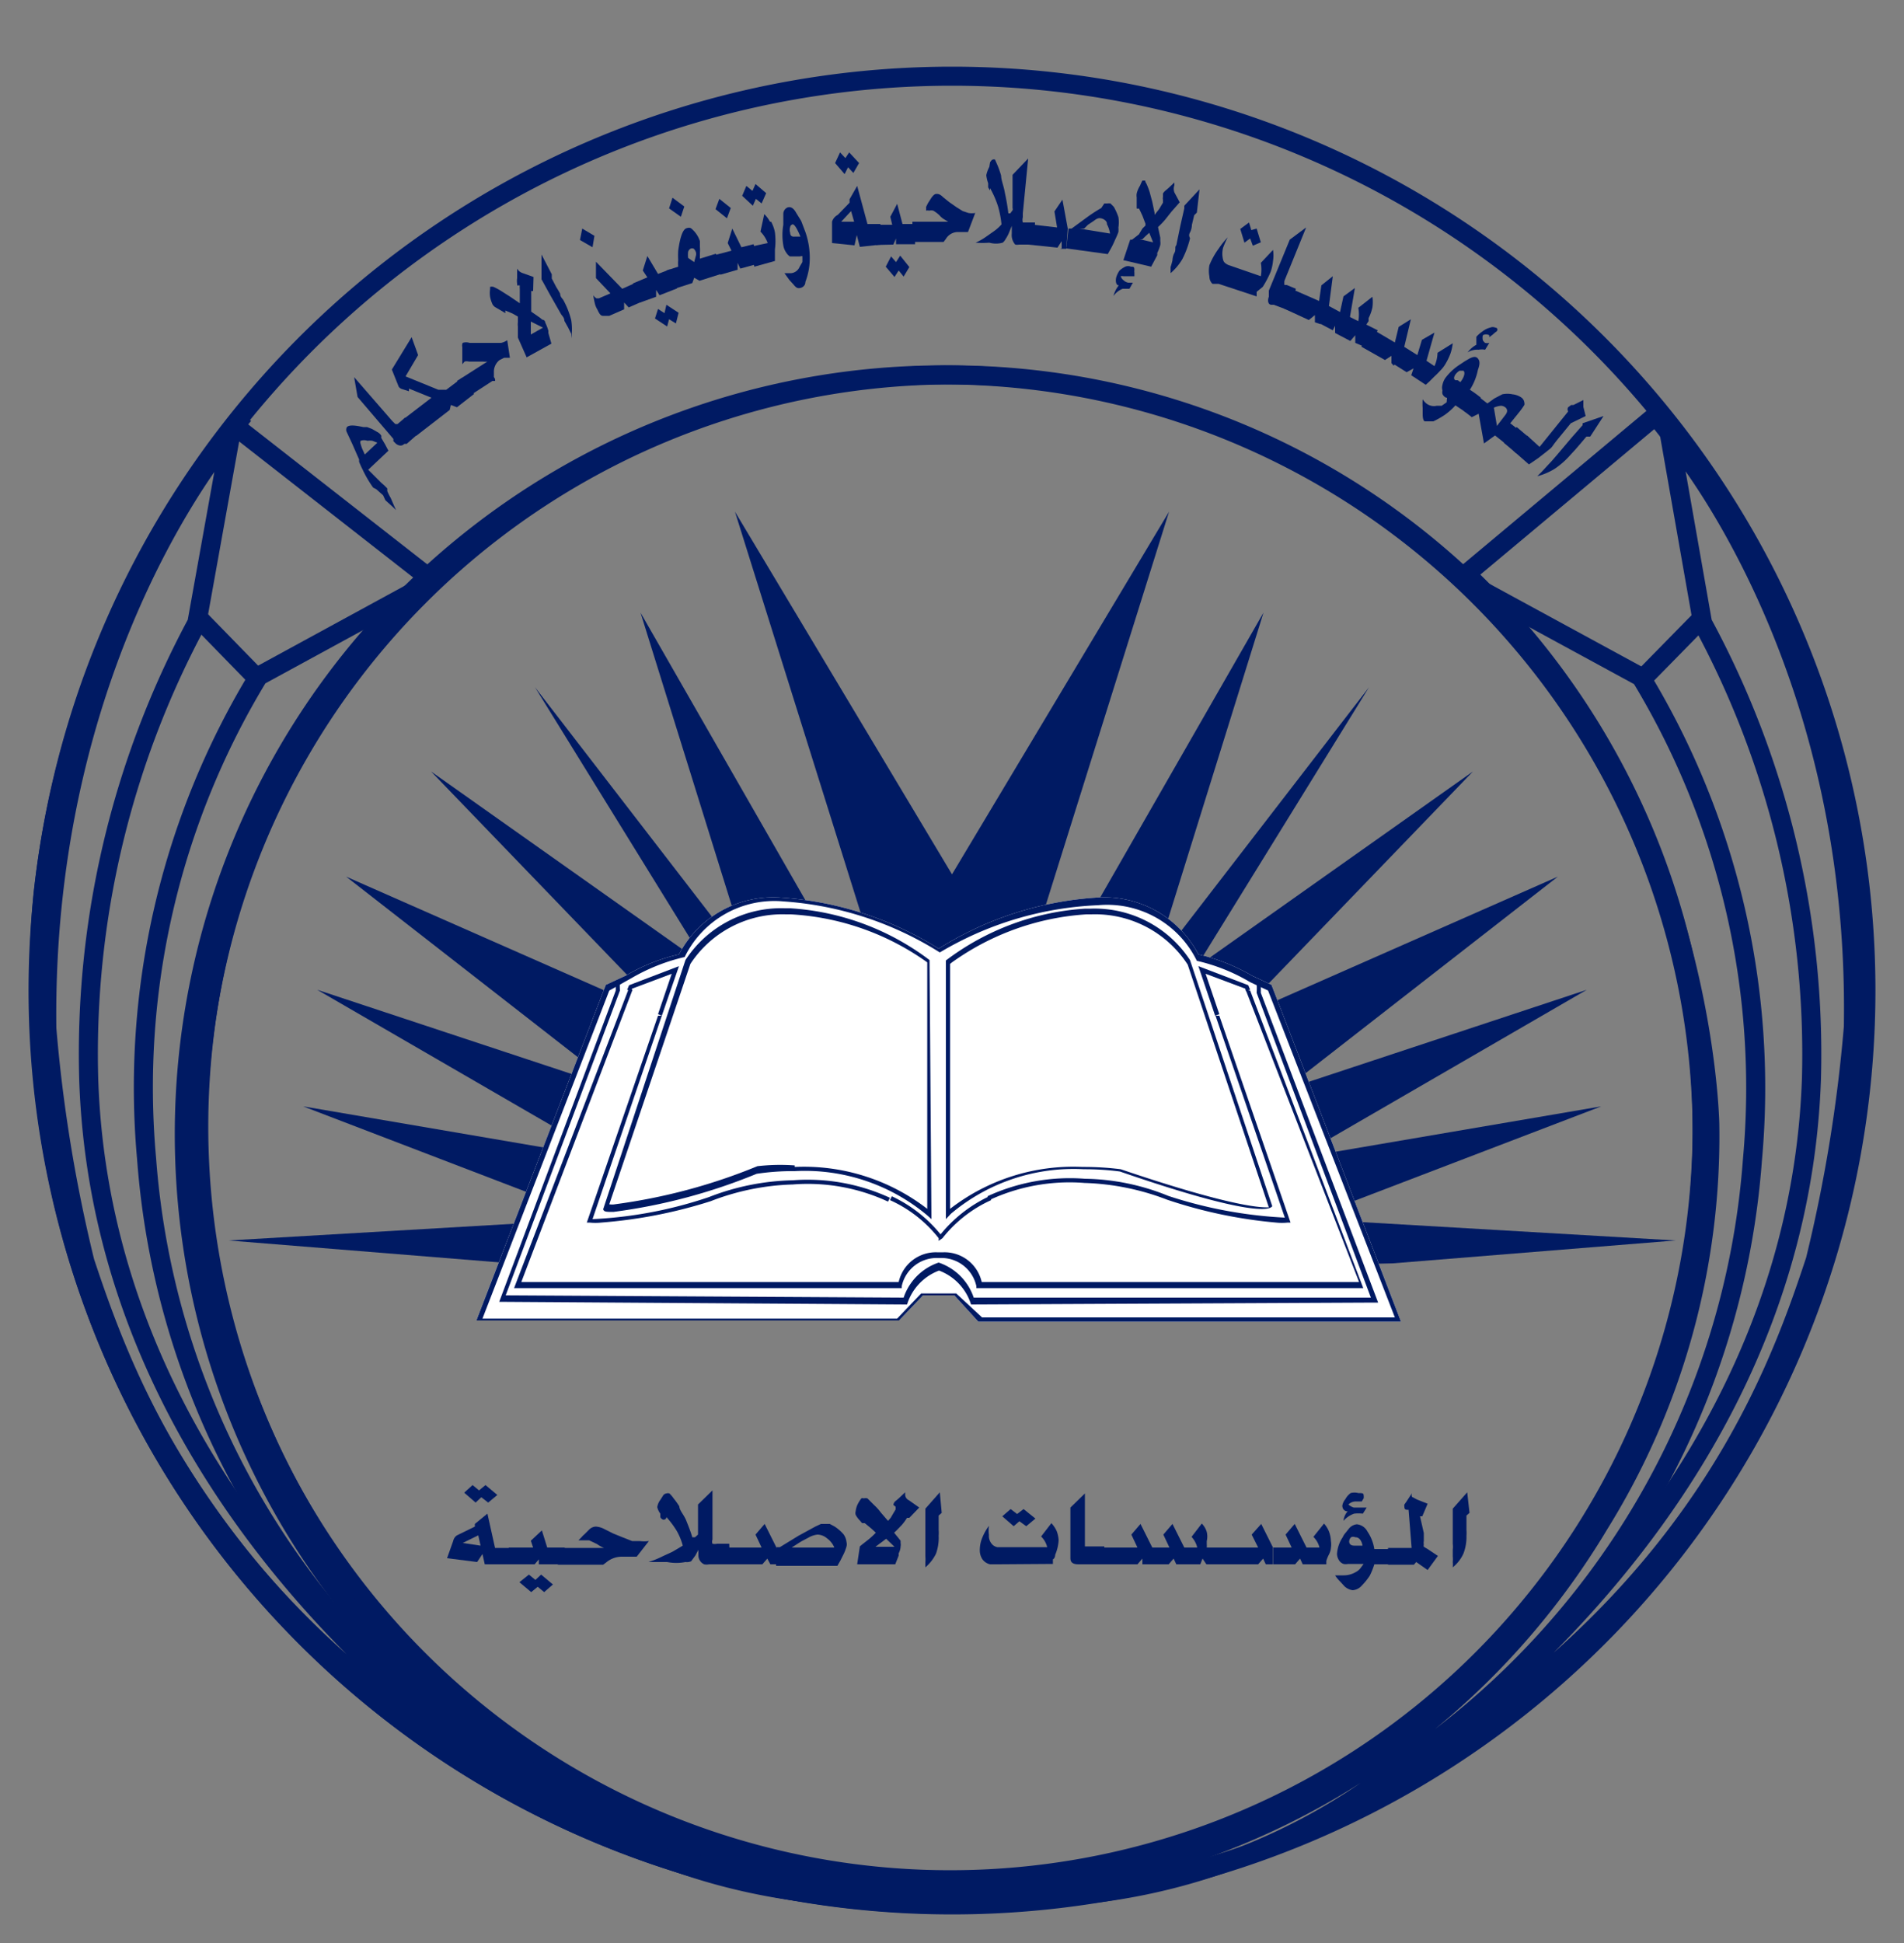
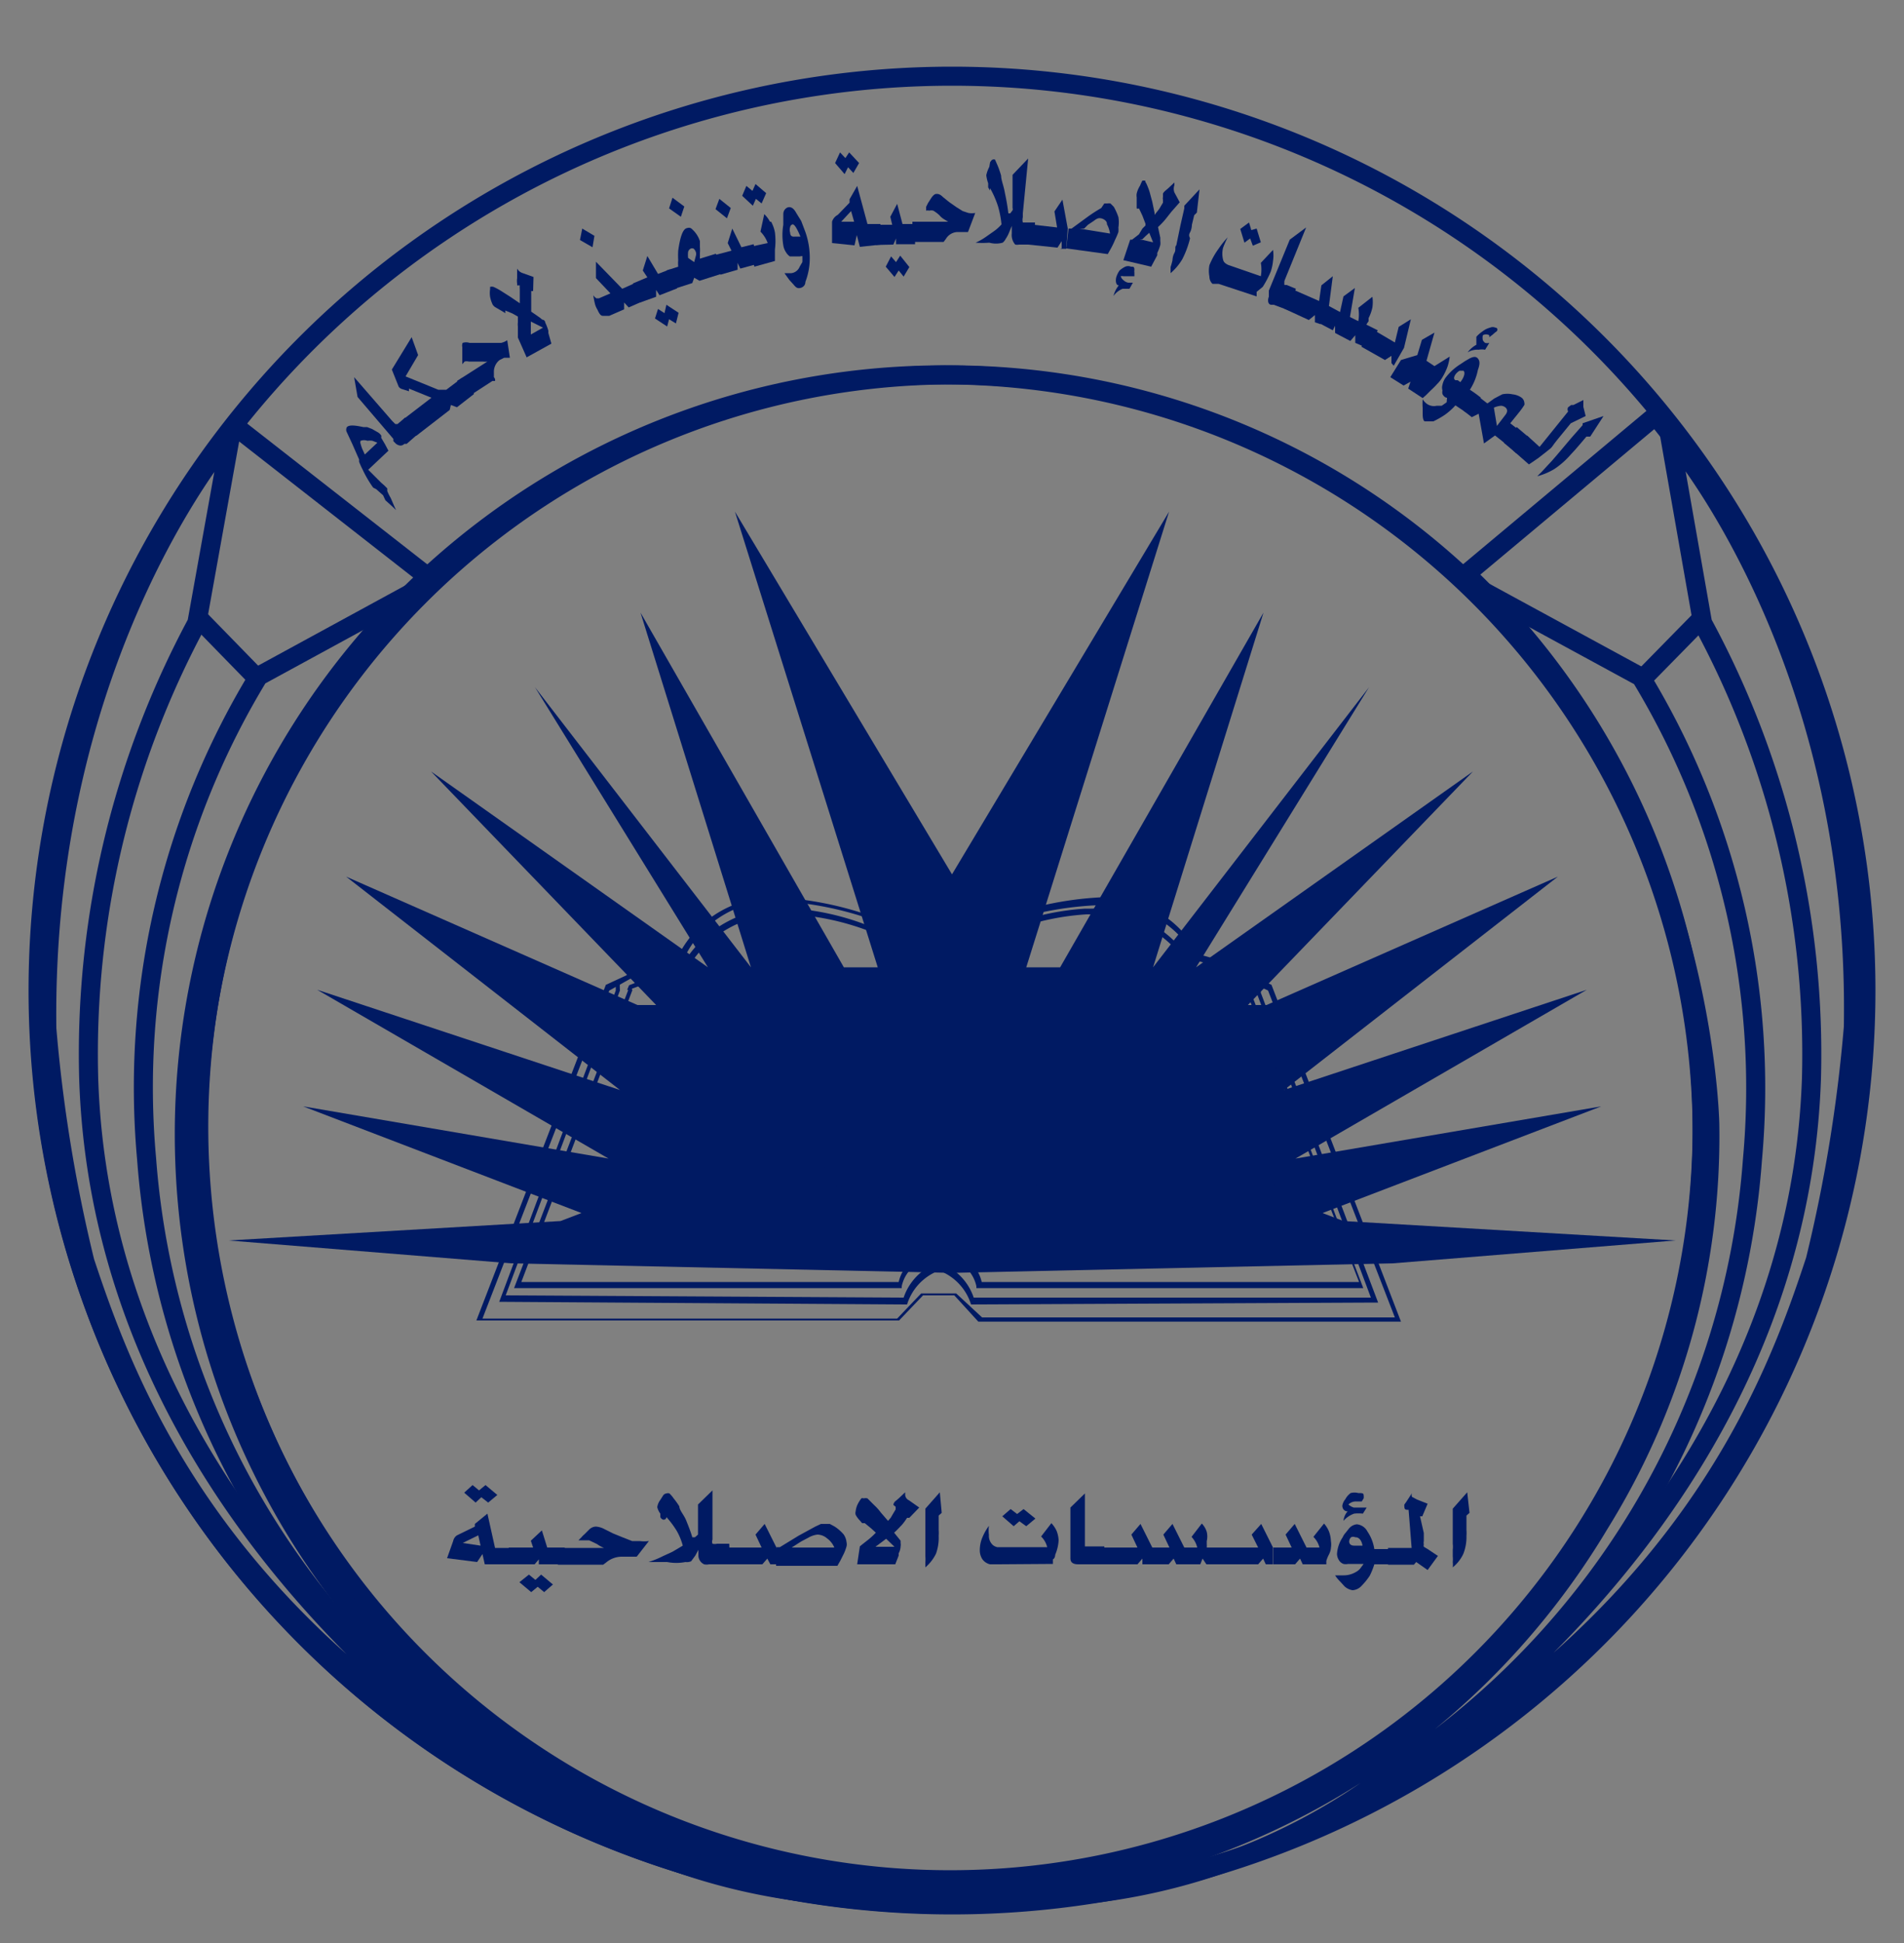
<svg xmlns="http://www.w3.org/2000/svg" id="Layer_1" data-name="Layer 1" viewBox="0 0 50 51">
  <rect x="0" y="0" width="50" height="51" fill="#808080" stroke="none" />
  <defs>
    <style>.cls-1{fill:none;stroke:#001a63;stroke-miterlimit:10;stroke-width:0.5px;}.cls-2{fill:#001a63;}.cls-3{fill:#fff;}</style>
  </defs>
  <title>correctional-icons</title>
  <path class="cls-1" d="M43.5,10.89l-5,4.18A20,20,0,0,1,25,49.57,20,20,0,0,1,11.31,15.2l-5.12-4a23.93,23.93,0,1,0,37.31-.26" />
  <path class="cls-1" d="M43.84,11.4s5,5.7,4.83,15.56a39.63,39.63,0,0,1-1,6.12c-1.06,3.21-3.37,9.64-12.52,14.46,0,0,12-6.75,12.42-19.24a23.76,23.76,0,0,0-2.86-11.95Z" />
  <path class="cls-1" d="M39,15.74c5.77,5.45,5.9,13.77,5.9,13.77A19.28,19.28,0,0,1,42,40a19.91,19.91,0,0,1-17.1,9.7,16,16,0,0,0,11.82-3.32,21,21,0,0,0,9.3-15.94,20.79,20.79,0,0,0-2.93-12.67l-4.58-2.49Z" />
  <path class="cls-1" d="M5.2,29.76A19.75,19.75,0,1,0,25,9.84,19.83,19.83,0,0,0,5.2,29.76" />
  <path class="cls-1" d="M44.7,29.76A20,20,0,0,1,24.82,49.7,19.93,19.93,0,1,1,44.7,29.76Z" />
  <path class="cls-1" d="M49,26A24,24,0,1,1,25,2,24,24,0,0,1,49,26Z" />
  <line class="cls-1" x1="44.72" y1="16.2" x2="43.15" y2="17.8" />
-   <path class="cls-1" d="M26.13,49.93a24.18,24.18,0,0,1-25-26.46A24.06,24.06,0,0,1,6.4,10.89" />
  <path class="cls-1" d="M16.15,47.49a19.81,19.81,0,0,0,10,2" />
  <path class="cls-1" d="M6.06,11.4S1.1,17.1,1.23,27a39.63,39.63,0,0,0,1,6.12c1.07,3.21,3.37,9.64,12.52,14.46,0,0-12-6.75-12.42-19.24A23.88,23.88,0,0,1,5.17,16.35Z" />
  <path class="cls-1" d="M25,49.68a16,16,0,0,1-11.81-3.32A21,21,0,0,1,3.85,30.42,20.76,20.76,0,0,1,6.79,17.75l4.57-2.49" />
  <line class="cls-1" x1="5.19" y1="16.2" x2="6.75" y2="17.8" />
  <path class="cls-2" d="M9.25,11.65l-.07-.15-.07-.15a.14.14,0,0,1,0-.14c.06-.06.2-.05.43,0l.1,0,.13.05.14.08a.28.28,0,0,1,.1.09.13.13,0,0,1,0,.06l0,0,.1.17.09.17,0,0-.53.5.34.34.08.07.08.08,0,.07a1.4,1.4,0,0,0,.09.18l.09.21.05.11-.07-.07-.21-.19L10.06,13l-.18-.16L9.8,12.8a3,3,0,0,1-.28-.48,1.91,1.91,0,0,1-.09-.2s0,0,0-.06h0Zm.53-.08a.4.4,0,0,0-.13,0,.26.26,0,0,0-.18,0,.1.1,0,0,0,0,.08.88.88,0,0,0,.06.17l.05.11,0,0,.33-.31Z" />
  <path class="cls-2" d="M11,11.37l-.32.28-.06,0c-.07.07-.15.05-.22,0l-.07-.07,0-.06-.94-1.1L9.3,9.9l1,1.15.08.08,0,0h0l.06,0,.2-.17Z" />
  <path class="cls-2" d="M11.81,10.76l-.88.68L10.6,11l.73-.56-.59-.24v.07l-.19-.06h0a.16.16,0,0,1-.08-.06l0,0,0,0v0l-.18-.45.52-.85.17.47-.33.56.86.35.1,0,.06,0,.05,0,.41-.31.32.42-.45.35-.16-.06Z" />
  <path class="cls-2" d="M13.39,9.39l-.15,0-.12.06a.39.39,0,0,0-.15.32V9.9A.11.11,0,0,1,13,10l-.07,0,0,0-.57.37L12,10l.8-.51a.47.47,0,0,1-.12,0l-.17,0-.2,0a.23.23,0,0,0-.11,0l-.06.07s0-.09,0-.12V9.11A.18.18,0,0,1,12.15,9a.29.29,0,0,1,.18,0l.21,0,.24,0H13l.16,0a.46.46,0,0,0,.16-.07Z" />
  <path class="cls-2" d="M14,7.64l-.05,0c0,.07,0,.15,0,.25s0,.19,0,.29l.23.16,0,0,.06.05s.07,0,.08.08a1.35,1.35,0,0,1,.08.21v.06l.08.28-.65.36-.23-.52V8.8l0-.23a.45.45,0,0,1,0-.11V8.31l0,0-.14-.08-.19-.08v0s0,.06,0,.07h0l-.08-.05L13,8.06A.31.31,0,0,1,12.94,8a.83.83,0,0,1-.07-.21.69.69,0,0,1,0-.2s0,0,0-.06a.18.18,0,0,1,.09,0,1.72,1.72,0,0,1,.22.12l.22.14.25.17,0,0c0-.05,0-.08,0-.11s0-.08,0-.15,0-.1,0-.12a.46.46,0,0,1,0-.09l-.07,0,0-.05a.46.46,0,0,1,0-.14V7.2l0-.22,0,.07a.26.26,0,0,0,.15.12l.28.1Zm-.06.8V8.6s0,.06,0,.09,0,.06,0,.09l.32-.18Z" />
-   <path class="cls-2" d="M14.49,7.2v.11l0,0,.12.23a1.94,1.94,0,0,1,.1.17c0,.08.06.13.08.16a2.2,2.2,0,0,1,.21.53,1.49,1.49,0,0,1,0,.48L15,8.76l-.08-.16-.1-.18c0-.09-.07-.14-.09-.18l-.29-.51-.22-.4,0-.06V6.68Z" />
  <path class="cls-2" d="M15.56,6.49l-.33-.19L15.29,6l.32.19Zm1.36,1.4-.41.18-.12-.13v.18L16,8.29l-.08,0h-.09c-.06,0-.1-.07-.14-.16A.58.58,0,0,1,15.63,8a2.17,2.17,0,0,1-.05-.25v0a.3.3,0,0,0,.08.08l.07,0h0l0,0,.3-.13-.38-.4,0-.43.69.71.29-.13Z" />
  <path class="cls-2" d="M16.81,7.94l-.19-.5L17,7.28l-.12-.18L17,6.72l.28.47.31-.12.19.5-.46.18-.09-.14,0,.18Zm.47.17.17.11L17.5,8l.32.21-.07.28-.18-.11-.05.19-.32-.21Z" />
  <path class="cls-2" d="M19,7.17l-.63.2-.14-.08-.05.14-.56.18L17.5,7.1l.31-.1a1,1,0,0,1,0-.17,2.29,2.29,0,0,1,0-.25c.05-.36.12-.56.22-.59s.12,0,.19.07a.72.72,0,0,1,.16.27s0,.09,0,.15a1.15,1.15,0,0,1,0,.16v.15l.42-.13ZM17.88,5.69l-.31-.22.09-.28.31.23Zm.4,1V6.64a.23.23,0,0,0-.06-.11.09.09,0,0,0-.09,0,.14.14,0,0,0-.06.08.7.7,0,0,0,0,.16l.16.11Z" />
  <path class="cls-2" d="M18.92,7.21l-.13-.52.42-.11-.1-.2L19.23,6l.24.49.32-.08.13.51-.48.13-.07-.15,0,.18Zm.17-1.48-.3-.24.1-.27.3.24Z" />
  <path class="cls-2" d="M20,5.34l-.15-.12-.08.18-.28-.26.11-.26.16.13.08-.18.28.24Zm.25.48a.94.94,0,0,1,.1.28,1.82,1.82,0,0,1,0,.45c0,.11,0,.21,0,.3L19.81,7l-.12-.52.47-.1a.82.82,0,0,0-.19-.3l.1-.46A.76.76,0,0,1,20.22,5.82Z" />
  <path class="cls-2" d="M21,6.73l-.16,0-.1,0a.36.36,0,0,1-.1-.11.45.45,0,0,1-.07-.18,1.62,1.62,0,0,1,0-.54l0-.14,0-.14c0-.11.08-.17.13-.18s.13,0,.21.15l.13.21.11.29a2.05,2.05,0,0,1,.11.82,1.76,1.76,0,0,1-.11.49c0,.1-.08.15-.14.16s-.1,0-.17-.09l-.11-.12-.13-.18,0,0h.18A.27.27,0,0,0,21,7l.07-.12a1.57,1.57,0,0,0,0-.16Zm-.18-.84a.08.08,0,0,0-.07.07.25.25,0,0,0,0,.15c0,.08.05.11.12.1h.06l.09,0C20.93,6,20.86,5.87,20.8,5.89Z" />
  <path class="cls-2" d="M23.13,6.42l-.55.06-.08-.31-.06.27-.59-.06,0-.56A.3.3,0,0,1,22,5.64l.31-.32,0-.09.2-.35.27,1,.34,0Zm-.72-1.88-.14-.15-.09.18-.25-.29L22.06,4l.14.15L22.3,4l.26.28Zm-.06,1-.26.28.34,0Z" />
  <path class="cls-2" d="M23,6.43l0-.53.43,0-.05-.21.18-.34.14.53.33,0,0,.53-.5,0,0-.15-.07.16Zm.4.3.13.15.11-.17.24.3-.15.25-.13-.16-.11.17L23.26,7Z" />
  <path class="cls-2" d="M25.42,6.09l-.15,0h-.13a.37.37,0,0,0-.3.18l-.06.08a.05.05,0,0,1,0,0l-.08,0h-.74V5.82h.94l-.1-.06a.49.49,0,0,1-.13-.11.92.92,0,0,0-.16-.12.2.2,0,0,0-.11,0,.13.13,0,0,0-.08,0l0-.1.05-.1.09-.14c.05-.07.09-.1.13-.1s.09,0,.17.08l.16.13.2.14.16.1.15.05a.55.55,0,0,0,.18,0Z" />
  <path class="cls-2" d="M27.15,6.42h-.39a.26.26,0,0,1-.1,0,.38.38,0,0,1-.09-.29v-.2l0,0-.07.17a.87.87,0,0,1-.09.17.29.29,0,0,1-.08.1.65.65,0,0,1-.35,0,2.23,2.23,0,0,1-.36,0,1.56,1.56,0,0,0,.28-.16l.2-.14a1.12,1.12,0,0,0,.2-.18,2.6,2.6,0,0,0-.09-.47A2.52,2.52,0,0,0,26,4.94S26,5,26,5s0,0-.05-.08l0-.11a1,1,0,0,1-.05-.21.86.86,0,0,1,.08-.22L26,4.26s.05-.08.07-.07a.07.07,0,0,1,.06,0l.07.16a2.56,2.56,0,0,1,.09.26c0,.12.07.27.1.46a5.34,5.34,0,0,1,.09.53v0l0,0,.05,0,.06-.08a.08.08,0,0,0,0-.06V5.33l0-.74L27,4.16,26.86,5.6v.1a.28.28,0,0,0,0,.14s0,0,.08,0h.24Z" />
  <path class="cls-2" d="M27.88,6.52l0-.19-.11.17L27,6.42l.06-.53.7.08-.07-.42.21-.31.14.76h0L28,6.53h-.16Z" />
  <path class="cls-2" d="M28.07,6l.07,0,.41-.3a4.09,4.09,0,0,1,.37-.24L29,5.34h.08a.25.25,0,0,1,.08,0l.09.09a1.59,1.59,0,0,1,.12.27.86.86,0,0,1,0,.27.84.84,0,0,1,0,.12,2.13,2.13,0,0,1-.09.21,2.24,2.24,0,0,1-.1.21l-.09.16L28,6.52h0L28.06,6Zm1-.12c0-.09-.1-.14-.16-.15s-.1,0-.19.07l-.15.1L28.47,6,28.35,6l.8.13A.75.75,0,0,0,29.06,5.87Z" />
  <path class="cls-2" d="M29.66,7.58h-.11l-.07,0a.54.54,0,0,0-.24.19.74.74,0,0,1,.14-.28c-.07,0-.09-.1-.07-.2a.62.62,0,0,1,.09-.19A.66.66,0,0,1,29.55,7a.19.19,0,0,1,.15,0c.07,0,.09,0,.09.09a.16.16,0,0,0,0,.06l0,0,0,.1-.05,0-.05,0H29.5a.18.18,0,0,0-.07,0,.21.21,0,0,0,.08.11.23.23,0,0,0,.12.06h.05l.07,0Z" />
  <path class="cls-2" d="M30.76,5.56l0,0-.15.19a2,2,0,0,1-.2.21l.06.28v0l0,.09a.33.33,0,0,1,0,.1,1.19,1.19,0,0,1-.08.21l0,.06L30.23,7l-.73-.17.18-.54.05,0,.18-.14L30,6l.08-.08,0,0,0-.05L30,5.66l-.09-.19,0,0a.07.07,0,0,1-.06,0s0,0,0,0,0,0,0-.09l0-.2a.31.31,0,0,1,0-.1.69.69,0,0,1,.09-.21A1,1,0,0,1,30,4.74s0,0,.05,0,0,0,.05.07a1.85,1.85,0,0,1,.09.23l.07.26.06.29v.05l.07-.09a.65.65,0,0,0,.09-.13l.06-.1,0-.08a.17.17,0,0,1,0-.07V5.08A.28.28,0,0,1,30.61,5l.07-.06.16-.15,0,.07a.28.28,0,0,0,0,.19l.14.26Zm-.58.55,0,0-.1.09L30,6.28l-.07,0,.35.08Z" />
  <path class="cls-2" d="M31.43,5.58l-.07.07v0l-.06.25s0,.11-.05.2,0,.13,0,.16a2.48,2.48,0,0,1-.2.54,1.45,1.45,0,0,1-.31.37s0-.1,0-.16a1.67,1.67,0,0,0,.05-.18s0-.1.05-.19,0-.16.05-.2L31,5.91l.1-.44V5.4l.4-.43Z" />
  <path class="cls-2" d="M32,7.45l-.08,0-.08,0a.26.26,0,0,1-.08-.19.78.78,0,0,1,0-.3A2,2,0,0,1,32,6.53a2.22,2.22,0,0,1,.24-.3,2.38,2.38,0,0,0-.12.27.62.62,0,0,0,0,.32.15.15,0,0,0,.06.09.33.33,0,0,0,.12.06l.81.28a1,1,0,0,0,0-.35l.32-.34a.92.92,0,0,1,0,.29,1.27,1.27,0,0,1-.06.28,2.65,2.65,0,0,1-.21.4L33,7.66,33,7.78Zm.9-1-.07-.19-.15.11-.11-.36.23-.17.06.2L33,6l.11.36Z" />
  <path class="cls-2" d="M33.85,8.15,33.45,8l-.06,0c-.09,0-.11-.11-.07-.21l0-.1,0-.06.55-1.34.43-.32-.57,1.4a.51.51,0,0,0,0,.11.07.07,0,0,0,0,0s0,0,0,0l.06,0,.24.1Z" />
  <path class="cls-2" d="M34.53,8.46l0-.19-.16.13-.65-.3L34,7.62l.64.28.06-.41.3-.24-.1.77h0l-.22.49h0Z" />
  <path class="cls-2" d="M35.19,8.19l.09-.41.3-.22-.13.76.22.11a1,1,0,0,0,0-.35l.37-.29a1,1,0,0,1,0,.28,1.16,1.16,0,0,1-.1.28l0,.08-.06.09.3.15-.24.48L35.59,9l0-.2-.13.15-.4-.21,0-.19L35,8.67l-.36-.19L34.84,8Z" />
  <path class="cls-2" d="M36.54,9.53l0-.19-.17.11-.62-.35.27-.47.61.36.1-.41.32-.2-.18.75h0l-.27.47,0,0Z" />
-   <path class="cls-2" d="M37.22,9.32l.12-.4.33-.19-.21.74.21.14a.9.9,0,0,0,.08-.35l.4-.25a1.31,1.31,0,0,1-.06.27,1.69,1.69,0,0,1-.13.27.86.86,0,0,1-.14.18,2.12,2.12,0,0,1-.16.16l-.13.13-.09.08-.38-.25.06-.18-.18.1-.35-.22.28-.45Z" />
+   <path class="cls-2" d="M37.22,9.32l.12-.4.33-.19-.21.74.21.14l.4-.25a1.31,1.31,0,0,1-.06.27,1.69,1.69,0,0,1-.13.27.86.86,0,0,1-.14.18,2.12,2.12,0,0,1-.16.16l-.13.13-.09.08-.38-.25.06-.18-.18.1-.35-.22.28-.45Z" />
  <path class="cls-2" d="M39,9.18a.45.45,0,0,0-.17,0,.48.48,0,0,0-.29.07.7.7,0,0,1,.23-.2c0-.06,0-.12,0-.21a.82.82,0,0,1,.16-.14.52.52,0,0,1,.2-.1.17.17,0,0,1,.14,0c.06,0,.08.08,0,.12l-.08.07-.08.06,0-.05s0,0,0,0a.17.17,0,0,0-.17,0,.31.31,0,0,0,0,.13A.22.22,0,0,0,39,9a.23.23,0,0,0,.11,0Z" />
  <path class="cls-2" d="M38.52,10.84l-.3-.2h0a1.67,1.67,0,0,1-.28.25,2.28,2.28,0,0,1-.3.17c-.1,0-.18,0-.22,0s-.06-.09-.06-.19,0-.12,0-.16a1.59,1.59,0,0,1,0-.23v0a.44.44,0,0,0,.11.12.32.32,0,0,0,.26.05l.13,0,.13-.09L38,10.44c-.06,0-.11-.07-.12-.1a.19.19,0,0,1,0-.09.27.27,0,0,1,0-.15.51.51,0,0,1,.07-.17,1.45,1.45,0,0,1,.4-.37l.12-.08.12-.07c.1-.05.17-.06.22,0s.06.14,0,.3a1.5,1.5,0,0,1-.21.52,3.06,3.06,0,0,1,.29.21Zm-.09-1.11s-.06,0-.1,0a.36.36,0,0,0-.11.1q-.07.11,0,.15l.06,0,.07.05C38.46,9.89,38.48,9.77,38.43,9.73Z" />
  <path class="cls-2" d="M39.6,11.7l-.34-.27-.29.21-.14-.78-.18.09-.23-.18.33-.42.31.24.18-.13.21-.11a.65.65,0,0,1,.27,0,.5.5,0,0,1,.24.09.19.19,0,0,1,.07.13.13.13,0,0,1,0,.06l-.06.09-.06.08-.25.31.28.22Zm-.06-.82,0,0c.05-.07.05-.13,0-.18a.21.21,0,0,0-.12-.05.59.59,0,0,0-.19.05l.08.48Z" />
  <path class="cls-2" d="M39.82,11.9l-.33-.28.34-.41.33.28Z" />
  <path class="cls-2" d="M41.25,11.11v0l-.36.44-.07.09-.05.07,0,0a.38.38,0,0,1-.09.09l-.1.08-.18.14-.16.11-.09.06-.41-.36.36-.4.33.3.75-.93v0a.11.11,0,0,1,0-.11l.08-.06.06,0,.26-.13,0,.05,0,0s0,.05,0,.07v.06l.06.24Z" />
  <path class="cls-2" d="M41.76,11.46l-.1,0,0,0-.17.2-.13.15-.12.13a2.12,2.12,0,0,1-.42.37,1.69,1.69,0,0,1-.45.19l.12-.12.12-.13.14-.15.13-.15.38-.45.3-.34,0-.05.55-.19Z" />
  <polygon class="cls-2" points="44 32.56 35.28 32.05 34.73 31.84 42.05 29.04 34.02 30.41 41.67 25.98 33.72 28.61 40.91 23.01 33.26 26.38 32.77 26.38 38.68 20.25 31.41 25.39 35.95 18.04 30.28 25.39 33.18 16.08 27.84 25.39 26.95 25.39 30.7 13.43 25 22.95 19.3 13.43 23.05 25.39 22.16 25.39 16.82 16.08 19.72 25.39 14.05 18.04 18.59 25.39 11.32 20.25 17.23 26.38 16.74 26.38 9.09 23.01 16.28 28.61 8.33 25.98 15.98 30.41 7.96 29.04 15.27 31.84 14.72 32.05 6 32.56 13.42 33.16 24.97 33.41 24.97 33.41 25 33.41 25.03 33.41 25.03 33.41 36.58 33.16 44 32.56" />
-   <path class="cls-3" d="M36.79,34.69H25.69L25.06,34h-.82l-.63.66H12.51l3.4-8.81.52-.24a4.88,4.88,0,0,1,1.4-.56,2.79,2.79,0,0,1,2.68-1.49,8.88,8.88,0,0,1,4.14,1.34,8.85,8.85,0,0,1,4.14-1.34,2.79,2.79,0,0,1,2.68,1.49,5.12,5.12,0,0,1,1.41.56l.51.24Z" />
  <path class="cls-2" d="M24.84,32V25.21h0a6.76,6.76,0,0,1,3.66-1.36h.14a3,3,0,0,1,2.61,1.35l2.16,6.46v0c-.06.1-.55.28-4-.91h0a7.09,7.09,0,0,0-.95-.06,5,5,0,0,0-3.49,1.17Zm.11-6.7v6.43a5.28,5.28,0,0,1,3.48-1.1,7.69,7.69,0,0,1,1,.06c3.1,1.05,3.75,1,3.89,1l-2.13-6.37A2.9,2.9,0,0,0,28.66,24h-.13A6.8,6.8,0,0,0,25,25.26Z" />
  <path class="cls-2" d="M36.79,34.69H25.69L25.06,34h-.82l-.63.66H12.51l3.4-8.81.52-.24a4.88,4.88,0,0,1,1.4-.56,2.79,2.79,0,0,1,2.68-1.49,8.88,8.88,0,0,1,4.14,1.34,8.85,8.85,0,0,1,4.14-1.34,2.79,2.79,0,0,1,2.68,1.49,5.12,5.12,0,0,1,1.41.56l.51.24Zm-11-.11H36.63L33.3,26l-.47-.22a4.84,4.84,0,0,0-1.4-.56h0v0a2.62,2.62,0,0,0-2.59-1.46A8.82,8.82,0,0,0,24.68,25l0,0,0,0a8.82,8.82,0,0,0-4.11-1.34,2.62,2.62,0,0,0-2.59,1.46v0h0a5,5,0,0,0-1.39.55L16,26l-3.33,8.61H23.56l.63-.66h.92Z" />
  <path class="cls-2" d="M24.46,32l-.1-.09a5,5,0,0,0-3.49-1.17,6.32,6.32,0,0,0-1,.07,14.92,14.92,0,0,1-3.76,1h0c-.19,0-.25,0-.27-.07v0L18,25.2a3,3,0,0,1,2.61-1.36h.14a6.76,6.76,0,0,1,3.66,1.36h0Zm-3.59-1.37a5.3,5.3,0,0,1,3.48,1.1V25.26A6.8,6.8,0,0,0,20.77,24h-.13a2.89,2.89,0,0,0-2.51,1.3L16,31.61a.44.44,0,0,0,.15,0h0a15,15,0,0,0,3.74-1A5.3,5.3,0,0,1,20.87,30.59Z" />
  <path class="cls-2" d="M33.51,32.09a12.4,12.4,0,0,1-2.86-.6,6.56,6.56,0,0,0-2.17-.44,5,5,0,0,0-2.5.45l-.05-.1a5.17,5.17,0,0,1,2.56-.46,6,6,0,0,1,2.19.45,11.64,11.64,0,0,0,3.06.57l-1.82-5.3.1,0,1.87,5.43h-.07A1.42,1.42,0,0,1,33.51,32.09Z" />
  <polygon class="cls-2" points="31.91 26.66 31.47 25.36 32.78 25.86 32.83 25.98 32.72 26.02 32.7 25.95 31.66 25.56 32.02 26.62 31.91 26.66" />
  <path class="cls-2" d="M24.65,32.57l0-.07a3.41,3.41,0,0,0-1.28-1l.05-.1a3.63,3.63,0,0,1,1.28,1,3.63,3.63,0,0,1,1.28-1l.05.1a3.41,3.41,0,0,0-1.28,1Z" />
  <path class="cls-2" d="M35.8,33.81H25.64v-.05a.94.94,0,0,0-.95-.74h-.06a.94.94,0,0,0-.95.74v.05H13.5l3-7.83.11,0-2.92,7.67h9.91a1,1,0,0,1,1-.78h.18a1,1,0,0,1,1,.78h9.91L32.72,26l.11,0Z" />
  <path class="cls-2" d="M25.5,34.24v0a1.39,1.39,0,0,0-.84-.89,1.39,1.39,0,0,0-.84.89v0h-.05l-10.66-.07L16.17,26s0-.14,0-.26h.11a2.06,2.06,0,0,0,0,.26v0l-3,8,10.45.06a1.46,1.46,0,0,1,.92-.92h0a1.46,1.46,0,0,1,.92.92L36,34.06l-3-8a2.06,2.06,0,0,0,0-.26h.11c0,.12,0,.23,0,.26l3.08,8.13h-.09Z" />
  <polygon class="cls-2" points="17.38 26.66 17.28 26.62 17.64 25.56 16.6 25.95 16.58 26.02 16.47 25.98 16.52 25.86 17.83 25.36 17.38 26.66" />
  <path class="cls-2" d="M15.79,32.09a1.42,1.42,0,0,1-.31,0h-.07l1.87-5.43.1,0L15.56,32a11.14,11.14,0,0,0,3.06-.58,6.4,6.4,0,0,1,2.2-.44,5.15,5.15,0,0,1,2.55.46l-.05.1a5,5,0,0,0-2.5-.45,6.44,6.44,0,0,0-2.16.44A12.66,12.66,0,0,1,15.79,32.09Z" />
  <path class="cls-2" d="M13.5,41.06h-.77l-.06-.27-.14.21-.79-.1.16-.45A.24.24,0,0,1,12,40.3l.47-.23V40l.33-.27.2.9h.48Zm-.94-.76-.41.2.47.07Zm.26-.86-.18-.14-.15.14-.3-.26.22-.2.17.14.17-.14.31.26Z" />
  <path class="cls-2" d="M13.36,41.06v-.44H14l-.06-.18.29-.27.14.45h.46v.44h-.68l0-.13-.11.13Zm.53.27.17.14.15-.14.31.26-.23.2-.17-.14-.17.14-.31-.26Z" />
  <path class="cls-2" d="M16.72,40.86l-.2,0h-.18a.64.64,0,0,0-.42.15l-.08.06-.06,0H14.65v-.44H16l-.14,0a.88.88,0,0,1-.18-.1l-.21-.1-.15,0-.13,0,.08-.08a.59.59,0,0,1,.08-.08l.12-.12a.26.26,0,0,1,.18-.08.56.56,0,0,1,.23.07l.22.11.27.11.23.09.2,0a1,1,0,0,0,.24,0Z" />
  <path class="cls-2" d="M19.17,41.06h-.55a.31.31,0,0,1-.13,0,.26.26,0,0,1-.15-.24l0-.14v0l0,0-.08.15-.11.15A.28.28,0,0,1,18,41a1.24,1.24,0,0,1-.48,0l-.49,0a2.39,2.39,0,0,0,.37-.15l.26-.12.27-.16a1.61,1.61,0,0,0-.16-.39,2.42,2.42,0,0,0-.27-.36s0,.07-.08.07a.13.13,0,0,1-.08-.07l0-.09a.46.46,0,0,1-.08-.17.41.41,0,0,1,.08-.19l.07-.11a.12.12,0,0,1,.09-.06.13.13,0,0,1,.08,0,.81.81,0,0,1,.11.13,1.91,1.91,0,0,1,.15.21c0,.1.12.22.18.37s.12.3.16.44v0l0,0,.07,0,.08-.07s0,0,0-.06v-.73l.38-.37v1.29a.16.16,0,0,0,0,.11.25.25,0,0,0,.12,0h.32Z" />
  <path class="cls-2" d="M20.23,41.06l-.08-.15-.13.15H19v-.44h1l-.16-.34.24-.28.31.62h0v.44h-.21Z" />
  <path class="cls-2" d="M20.39,40.61l.09,0,.49-.3.44-.24.15-.07.1,0,.13,0,.13.07a1.14,1.14,0,0,1,.23.2.43.43,0,0,1,.08.21.22.22,0,0,1,0,.11,1.2,1.2,0,0,1-.07.19l-.09.18-.08.14H20.38v-.45Zm1.33-.23a.4.4,0,0,0-.25-.1.6.6,0,0,0-.24.08l-.19.1-.11.07-.14.09h1.12A.57.57,0,0,0,21.72,40.38Z" />
  <path class="cls-2" d="M23.88,39.84l-.06,0a1.5,1.5,0,0,1-.14.19c-.06.06-.13.14-.2.2l.17.21,0,0,0,.06a.23.23,0,0,1,0,.09.41.41,0,0,1-.05.18l0,.06-.09.23h-1l.07-.47.06-.05.19-.15.09-.08.08-.08,0,0,0,0-.12-.11-.17-.14,0,0s0,0-.07,0h0l-.06-.07a.65.65,0,0,1-.11-.15.16.16,0,0,1,0-.09.55.55,0,0,1,.05-.18.86.86,0,0,1,.1-.16.07.07,0,0,1,.06,0,.19.19,0,0,1,.1,0l.18.18a1.3,1.3,0,0,1,.17.19l.19.22,0,0,.07-.08.07-.12.06-.1s0,0,0-.07l-.06-.05s0,0,0,0a.16.16,0,0,1,.07-.11l.07-.06.17-.16v.07a.17.17,0,0,0,.1.14l.27.19Zm-.61.55,0,0-.12.09-.08.06-.08.06h.5Z" />
  <path class="cls-2" d="M24.73,39.71l-.08.07v0l0,.22v.16a1,1,0,0,1,0,.15,1.23,1.23,0,0,1-.07.47,1.1,1.1,0,0,1-.28.36V41a.76.76,0,0,0,0-.15s0-.09,0-.17v-.16l0-.49,0-.37v-.06l.38-.43Z" />
  <path class="cls-2" d="M26.21,41.06H26a.34.34,0,0,1-.2-.13.43.43,0,0,1-.07-.25.85.85,0,0,1,.07-.33,1.39,1.39,0,0,1,.17-.3.88.88,0,0,0,0,.24.32.32,0,0,0,.11.27.28.28,0,0,0,.11.05l.18,0H27.5a.58.58,0,0,0-.16-.28l.27-.35a.77.77,0,0,1,.14.21.79.79,0,0,1,.05.24,1.13,1.13,0,0,1-.09.38s0,.09-.06.12l0,.12Zm.74-1-.18-.13-.15.13-.3-.26.22-.19.17.13.17-.13.31.25Z" />
  <path class="cls-2" d="M29,41.06h-.69c-.13,0-.2-.05-.2-.15V39.57l.38-.37v1.34l0,.05,0,0H29Z" />
  <path class="cls-2" d="M30,41.06,30,40.91l-.13.15h-1v-.44h1l-.16-.34.24-.28.31.62h0v.44H30Z" />
  <path class="cls-2" d="M30.71,40.62l-.16-.34.24-.28.31.62h.34a.61.61,0,0,0-.15-.28l.27-.35a.54.54,0,0,1,.13.22.52.52,0,0,1,0,.24v.08a.81.81,0,0,1,0,.09h.47v.44h-.48l-.1-.15-.06.15h-.63l-.07-.15-.13.15h-.56v-.44Z" />
  <path class="cls-2" d="M33.24,41.06l-.07-.15-.13.15h-1v-.44h1l-.17-.34.25-.28.31.62h0v.44h-.22Z" />
  <path class="cls-2" d="M33.92,40.62l-.16-.34L34,40l.31.62h.34a.58.58,0,0,0-.16-.28l.28-.35a.74.74,0,0,1,.13.21.79.79,0,0,1,.05.25.52.52,0,0,1,0,.18s0,.08-.06.19a.94.94,0,0,0-.06.15l0,.09h-.62l-.07-.15-.13.15h-.57v-.44Z" />
  <path class="cls-2" d="M35.79,39.73a1,1,0,0,0-.23,0,.67.67,0,0,0-.28.19.44.44,0,0,1,.11-.25c-.09,0-.14-.07-.14-.15a.36.36,0,0,1,.08-.17.46.46,0,0,1,.14-.16.39.39,0,0,1,.2,0c.1,0,.14,0,.14.06a.27.27,0,0,1,0,.08l-.05.08-.08,0h-.07a.28.28,0,0,0-.2.08.37.37,0,0,0,.14.08l.18,0,.16,0Z" />
  <path class="cls-2" d="M36.59,41.06h-.5a1.88,1.88,0,0,1-.12.3,1.71,1.71,0,0,1-.21.26.35.35,0,0,1-.24.12.4.4,0,0,1-.21-.1l-.11-.12a1,1,0,0,1-.14-.17l0,0h0l.22,0a.63.63,0,0,0,.33-.09.35.35,0,0,0,.11-.09l.09-.12h-.41a.28.28,0,0,1-.12,0,.23.23,0,0,1-.12-.1.33.33,0,0,1-.05-.16.89.89,0,0,1,.15-.44.41.41,0,0,1,.07-.11l.08-.1a.31.31,0,0,1,.22-.13.35.35,0,0,1,.28.19,1.11,1.11,0,0,1,.18.46h.49Zm-1-.71a.13.13,0,0,0-.11,0,.16.16,0,0,0-.05.11c0,.07.05.11.13.11h.22C35.76,40.44,35.69,40.35,35.6,40.35Z" />
  <path class="cls-2" d="M37.39,40.24v.09s0,.08,0,.12a.22.22,0,0,0,0,.09.09.09,0,0,0,0,.06l0,0,.1.06.27.18-.27.37L37.19,41l-.06.07h-.68v-.44h.62l-.08-1c-.07,0-.11,0-.11-.08a.14.14,0,0,1,0-.06l.05-.07.15-.23a.13.13,0,0,0,0,.1l.13.07.28.11-.14.33-.06,0Z" />
  <path class="cls-2" d="M38.59,39.71l-.08.07v0l0,.22v.16a1,1,0,0,1,0,.15,1.21,1.21,0,0,1-.08.47,1,1,0,0,1-.28.36.61.61,0,0,0,0-.14.76.76,0,0,0,0-.15s0-.09,0-.17a.67.67,0,0,0,0-.16l0-.49,0-.37v-.06l.38-.43Z" />
</svg>